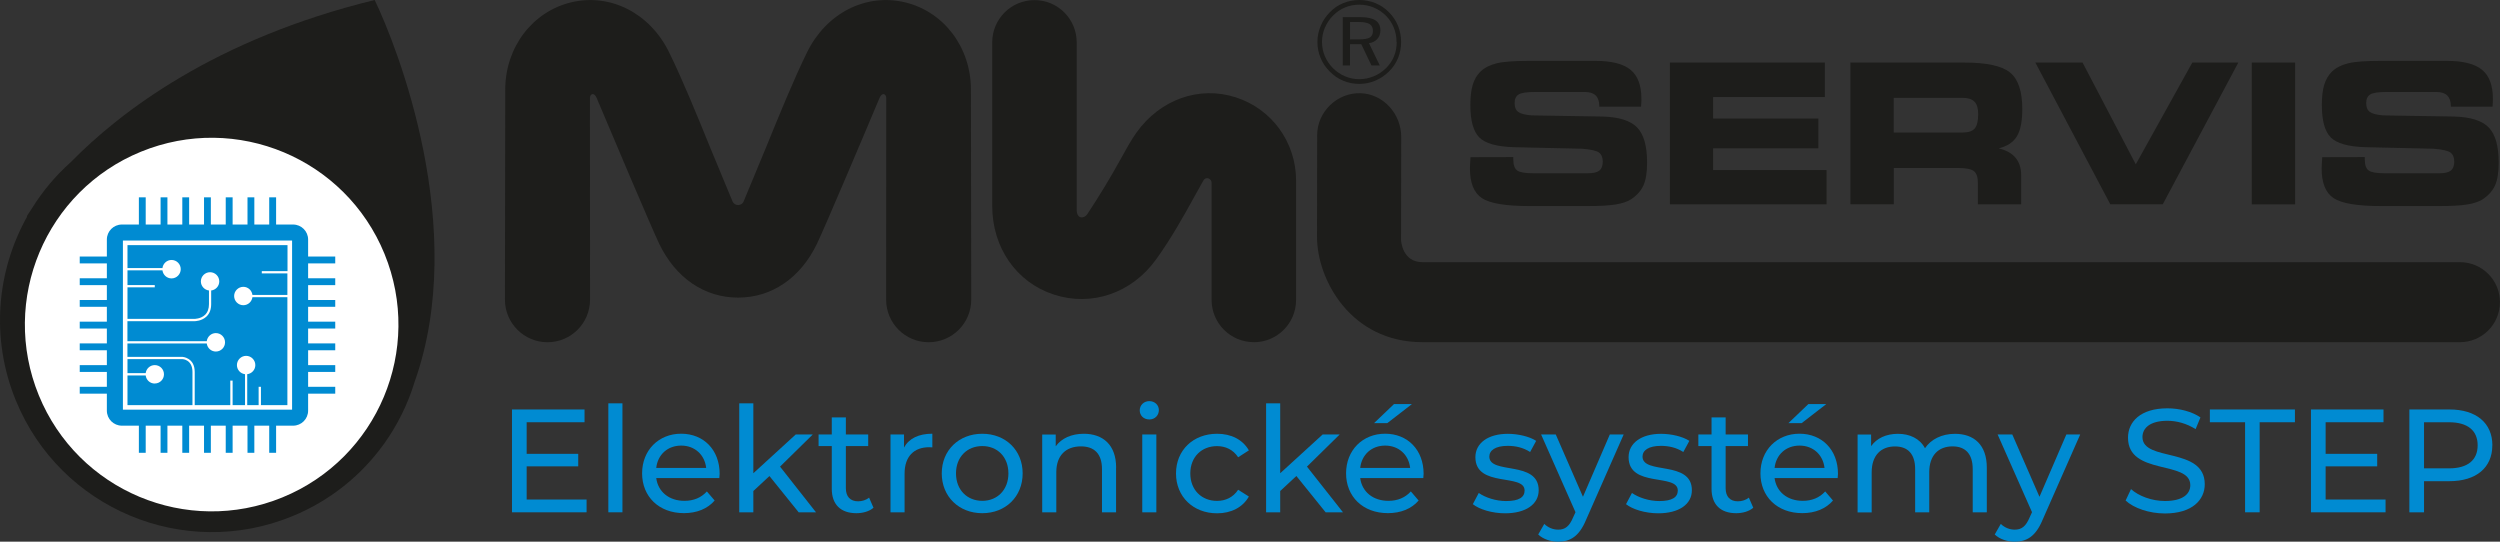
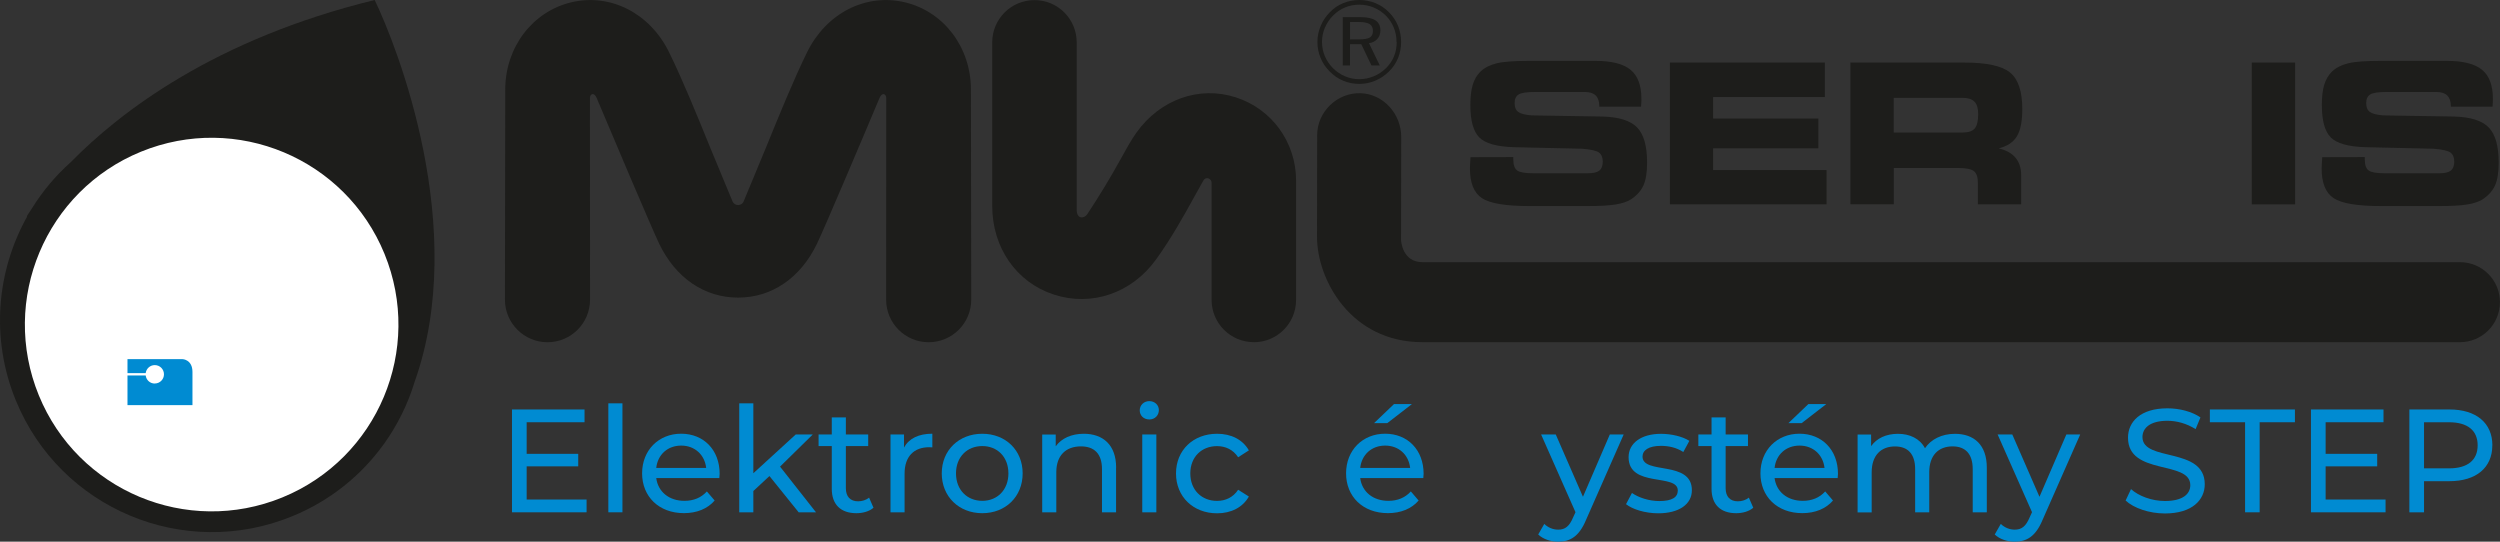
<svg xmlns="http://www.w3.org/2000/svg" id="Vrstva_2" data-name="Vrstva 2" viewBox="0 0 475.55 103.04">
  <rect x="0" y="0" width="475.55" height="103.04" fill="#333333" stroke="none" />
  <defs>
    <style>      .cls-1 {        fill: #1d1d1b;      }      .cls-1, .cls-2, .cls-3 {        stroke-width: 0px;      }      .cls-2 {        fill: #008bd2;      }      .cls-3 {        fill: #fff;      }    </style>
  </defs>
  <g id="Vrstva_1-2" data-name="Vrstva 1">
    <g>
      <g>
        <path class="cls-2" d="M111.58,95.02v2.43h-14.19v-19.56h13.8v2.43h-11.01v6.01h9.81v2.38h-9.81v6.31h11.4Z" />
        <path class="cls-2" d="M115.72,76.72h2.68v20.73h-2.68v-20.73Z" />
        <path class="cls-2" d="M136.84,90.94h-12.01c.34,2.6,2.43,4.33,5.36,4.33,1.73,0,3.19-.59,4.27-1.79l1.48,1.73c-1.34,1.56-3.38,2.4-5.84,2.4-4.78,0-7.96-3.16-7.96-7.57s3.16-7.54,7.43-7.54,7.32,3.07,7.32,7.63c0,.22-.03.56-.06.81ZM124.83,89.01h9.5c-.28-2.49-2.15-4.25-4.75-4.25s-4.47,1.73-4.75,4.25Z" />
        <path class="cls-2" d="M146.37,90.55l-3.07,2.85v4.05h-2.68v-20.73h2.68v13.3l8.07-7.38h3.24l-6.23,6.12,6.84,8.69h-3.3l-5.56-6.9Z" />
        <path class="cls-2" d="M166.15,96.59c-.81.7-2.04,1.03-3.24,1.03-2.99,0-4.69-1.65-4.69-4.64v-8.13h-2.51v-2.21h2.51v-3.24h2.68v3.24h4.25v2.21h-4.25v8.02c0,1.59.84,2.49,2.32,2.49.78,0,1.54-.25,2.1-.7l.84,1.93Z" />
        <path class="cls-2" d="M177.35,82.5v2.6c-.22-.03-.42-.03-.61-.03-2.88,0-4.67,1.76-4.67,5v7.38h-2.68v-14.81h2.57v2.49c.95-1.73,2.79-2.63,5.39-2.63Z" />
        <path class="cls-2" d="M179.14,90.05c0-4.41,3.27-7.54,7.71-7.54s7.68,3.13,7.68,7.54-3.24,7.57-7.68,7.57-7.71-3.16-7.71-7.57ZM191.82,90.05c0-3.16-2.12-5.2-4.97-5.2s-5,2.04-5,5.2,2.15,5.22,5,5.22,4.97-2.07,4.97-5.22Z" />
        <path class="cls-2" d="M212.3,88.93v8.52h-2.68v-8.21c0-2.91-1.45-4.33-4-4.33-2.85,0-4.69,1.7-4.69,4.92v7.63h-2.68v-14.81h2.57v2.24c1.09-1.51,2.99-2.38,5.34-2.38,3.6,0,6.15,2.07,6.15,6.43Z" />
        <path class="cls-2" d="M216.8,78.06c0-.98.78-1.76,1.82-1.76s1.82.75,1.82,1.7c0,1.01-.75,1.79-1.82,1.79s-1.82-.75-1.82-1.73ZM217.28,82.64h2.68v14.81h-2.68v-14.81Z" />
        <path class="cls-2" d="M223.7,90.05c0-4.41,3.27-7.54,7.82-7.54,2.65,0,4.86,1.09,6.04,3.16l-2.04,1.31c-.95-1.45-2.4-2.12-4.02-2.12-2.91,0-5.08,2.04-5.08,5.2s2.18,5.22,5.08,5.22c1.62,0,3.07-.67,4.02-2.12l2.04,1.29c-1.17,2.07-3.38,3.19-6.04,3.19-4.55,0-7.82-3.16-7.82-7.57Z" />
-         <path class="cls-2" d="M246.59,90.55l-3.07,2.85v4.05h-2.68v-20.73h2.68v13.3l8.08-7.38h3.24l-6.23,6.12,6.85,8.69h-3.3l-5.56-6.9Z" />
        <path class="cls-2" d="M270.75,90.94h-12.01c.33,2.6,2.43,4.33,5.36,4.33,1.73,0,3.19-.59,4.27-1.79l1.48,1.73c-1.34,1.56-3.38,2.4-5.84,2.4-4.78,0-7.96-3.16-7.96-7.57s3.16-7.54,7.43-7.54,7.32,3.07,7.32,7.63c0,.22-.03.56-.06.81ZM258.74,89.01h9.5c-.28-2.49-2.15-4.25-4.75-4.25s-4.47,1.73-4.75,4.25ZM263.88,80.49h-2.51l3.8-3.63h3.41l-4.69,3.63Z" />
-         <path class="cls-2" d="M280.17,95.89l1.12-2.12c1.26.89,3.27,1.54,5.2,1.54,2.49,0,3.52-.75,3.52-2.01,0-3.32-9.36-.45-9.36-6.34,0-2.65,2.38-4.44,6.17-4.44,1.93,0,4.11.5,5.39,1.34l-1.15,2.12c-1.34-.87-2.82-1.17-4.27-1.17-2.35,0-3.49.87-3.49,2.04,0,3.49,9.39.64,9.39,6.4,0,2.68-2.46,4.39-6.4,4.39-2.46,0-4.89-.75-6.12-1.73Z" />
        <path class="cls-2" d="M308.86,82.64l-7.18,16.29c-1.31,3.13-3.02,4.11-5.28,4.11-1.42,0-2.88-.48-3.8-1.37l1.15-2.01c.73.7,1.65,1.09,2.65,1.09,1.29,0,2.1-.59,2.82-2.29l.47-1.03-6.54-14.78h2.79l5.17,11.85,5.11-11.85h2.63Z" />
        <path class="cls-2" d="M309.31,95.89l1.12-2.12c1.26.89,3.27,1.54,5.2,1.54,2.49,0,3.52-.75,3.52-2.01,0-3.32-9.36-.45-9.36-6.34,0-2.65,2.38-4.44,6.17-4.44,1.93,0,4.11.5,5.39,1.34l-1.15,2.12c-1.34-.87-2.82-1.17-4.27-1.17-2.35,0-3.49.87-3.49,2.04,0,3.49,9.39.64,9.39,6.4,0,2.68-2.46,4.39-6.4,4.39-2.46,0-4.89-.75-6.12-1.73Z" />
        <path class="cls-2" d="M333.5,96.59c-.81.7-2.04,1.03-3.24,1.03-2.99,0-4.69-1.65-4.69-4.64v-8.13h-2.51v-2.21h2.51v-3.24h2.68v3.24h4.25v2.21h-4.25v8.02c0,1.59.84,2.49,2.32,2.49.78,0,1.54-.25,2.1-.7l.84,1.93Z" />
        <path class="cls-2" d="M349.57,90.94h-12.01c.33,2.6,2.43,4.33,5.36,4.33,1.73,0,3.19-.59,4.27-1.79l1.48,1.73c-1.34,1.56-3.38,2.4-5.84,2.4-4.78,0-7.96-3.16-7.96-7.57s3.16-7.54,7.43-7.54,7.32,3.07,7.32,7.63c0,.22-.03.56-.06.81ZM337.56,89.01h9.5c-.28-2.49-2.15-4.25-4.75-4.25s-4.47,1.73-4.75,4.25ZM342.7,80.49h-2.51l3.8-3.63h3.41l-4.69,3.63Z" />
        <path class="cls-2" d="M377.93,88.93v8.52h-2.68v-8.21c0-2.91-1.4-4.33-3.83-4.33-2.68,0-4.44,1.7-4.44,4.92v7.63h-2.68v-8.21c0-2.91-1.4-4.33-3.83-4.33-2.68,0-4.44,1.7-4.44,4.92v7.63h-2.68v-14.81h2.57v2.21c1.06-1.51,2.88-2.35,5.11-2.35s4.16.89,5.14,2.74c1.12-1.68,3.19-2.74,5.7-2.74,3.6,0,6.06,2.07,6.06,6.43Z" />
        <path class="cls-2" d="M395.7,82.64l-7.18,16.29c-1.31,3.13-3.02,4.11-5.28,4.11-1.42,0-2.88-.48-3.8-1.37l1.15-2.01c.73.7,1.65,1.09,2.65,1.09,1.29,0,2.1-.59,2.82-2.29l.47-1.03-6.54-14.78h2.79l5.17,11.85,5.11-11.85h2.63Z" />
        <path class="cls-2" d="M404.33,95.22l1.03-2.18c1.45,1.31,3.94,2.26,6.45,2.26,3.38,0,4.83-1.31,4.83-3.02,0-4.78-11.85-1.76-11.85-9.02,0-3.02,2.35-5.59,7.49-5.59,2.29,0,4.67.61,6.29,1.73l-.92,2.23c-1.71-1.09-3.63-1.59-5.36-1.59-3.33,0-4.75,1.4-4.75,3.1,0,4.78,11.85,1.79,11.85,8.97,0,2.99-2.4,5.56-7.57,5.56-2.99,0-5.92-1.01-7.49-2.46Z" />
        <path class="cls-2" d="M427.07,80.32h-6.71v-2.43h16.18v2.43h-6.71v17.13h-2.77v-17.13Z" />
        <path class="cls-2" d="M453.78,95.02v2.43h-14.19v-19.56h13.8v2.43h-11.01v6.01h9.81v2.38h-9.81v6.31h11.4Z" />
        <path class="cls-2" d="M474.09,84.71c0,4.25-3.07,6.82-8.16,6.82h-4.83v5.92h-2.79v-19.56h7.63c5.08,0,8.16,2.57,8.16,6.82ZM471.3,84.71c0-2.79-1.87-4.39-5.45-4.39h-4.75v8.77h4.75c3.58,0,5.45-1.59,5.45-4.39Z" />
      </g>
      <path class="cls-1" d="M258.54,0c1.1,0,2.14.2,3.11.6.97.4,1.83.98,2.57,1.74.74.74,1.31,1.6,1.71,2.57.39.97.59,1.99.59,3.07s-.19,2.11-.58,3.06c-.39.95-.96,1.8-1.71,2.54-.78.77-1.65,1.36-2.63,1.77-.98.41-2,.61-3.05.61s-2.08-.2-3.04-.6-1.82-.99-2.57-1.76c-.76-.76-1.34-1.61-1.74-2.58-.4-.96-.6-1.98-.6-3.04s.21-2.06.62-3.04c.41-.99,1-1.87,1.77-2.64.73-.75,1.57-1.32,2.53-1.71.95-.39,1.97-.59,3.05-.59ZM265.65,8.01c0-.97-.17-1.89-.52-2.75-.35-.86-.85-1.62-1.5-2.28-.68-.67-1.46-1.19-2.32-1.55-.87-.36-1.79-.54-2.76-.54s-1.84.17-2.68.52c-.85.35-1.6.86-2.27,1.52-.69.7-1.22,1.49-1.58,2.35-.37.87-.55,1.77-.55,2.7s.18,1.83.54,2.69c.36.85.88,1.62,1.55,2.3.68.67,1.45,1.19,2.31,1.55.86.36,1.75.54,2.69.54s1.85-.18,2.73-.54c.88-.36,1.66-.88,2.36-1.56.66-.65,1.16-1.39,1.51-2.22.34-.84.52-1.74.52-2.72ZM258.78,3.26c1.29,0,2.25.21,2.87.62.62.41.93,1.05.93,1.92,0,.65-.2,1.19-.59,1.62-.39.44-.92.7-1.58.8l2.05,4.23h-1.58l-1.94-4.04h-2.14v4.04h-1.38V3.26h3.36ZM258.52,4.19h-1.72v3.3h1.72c.97,0,1.66-.12,2.05-.36.39-.24.59-.66.59-1.24s-.21-1.04-.62-1.3c-.41-.26-1.08-.4-2.01-.4Z" />
      <path class="cls-1" d="M238.51,65.09c-4.44,0-8.04-3.6-8.04-8.04v-22.34c0-.64-1.04-1.32-1.61-.29-.37.66-1.01,1.79-1.85,3.32-1.77,3.21-4.21,7.61-7.13,11.65-4.61,6.37-12.22,8.98-19.39,6.65-7.14-2.31-11.75-8.93-11.75-16.87V8.06C188.74,3.62,192.33.02,196.78.02s8.03,3.6,8.03,8.04v31.85c0,1.79,1.41,1.75,2.04.79,2.21-3.33,4.41-6.98,6.07-9.99,1.26-2.29,2.27-4.1,3.25-5.48,4.52-6.32,11.93-8.95,18.88-6.72,6.88,2.2,11.49,8.57,11.49,15.83v22.72c0,4.44-3.6,8.04-8.04,8.04Z" />
      <g>
        <path class="cls-1" d="M279.72,29.9l8.14-.02v.49c0,1.01.25,1.7.74,2.06.49.36,1.53.53,3.11.53h10.34c1.01,0,1.74-.17,2.18-.51.43-.34.65-.92.65-1.71s-.25-1.39-.75-1.74c-.5-.35-1.58-.58-3.23-.71l-12.94-.29c-3.23-.1-5.43-.71-6.56-1.85-1.14-1.13-1.71-3.2-1.71-6.19,0-1.55.15-2.82.45-3.82.3-1,.78-1.84,1.45-2.5.79-.75,1.81-1.28,3.08-1.59,1.27-.32,3.33-.47,6.2-.47h12.57c3.12,0,5.36.57,6.73,1.7,1.37,1.13,2.06,2.98,2.06,5.52,0,.17,0,.35-.01.54,0,.2-.03.51-.06.95h-7.94v-.11c0-.89-.23-1.56-.68-2.01-.45-.45-1.13-.67-2.04-.67h-9.49c-1.58,0-2.63.15-3.14.47-.5.32-.76.86-.76,1.65s.23,1.33.69,1.67c.46.34,1.31.56,2.54.66l13.55.22c3.09.09,5.27.78,6.53,2.08,1.26,1.3,1.89,3.53,1.89,6.68,0,1.87-.23,3.32-.7,4.35-.46,1.02-1.25,1.9-2.35,2.63-.72.46-1.71.79-2.95.99-1.25.2-3.04.3-5.4.3h-10.98c-4.5,0-7.52-.5-9.04-1.51-1.52-1.01-2.28-2.89-2.28-5.64,0-.15.01-.42.03-.79.02-.37.05-.82.08-1.35Z" />
        <path class="cls-1" d="M347.12,18.47h-21.25v4.08h20.02v5.67h-20.02v4.13h21.58v6.52h-29.8V11.9h29.47v6.57Z" />
        <path class="cls-1" d="M373.63,11.9c4.28,0,7.18.63,8.73,1.9,1.55,1.27,2.32,3.58,2.32,6.94,0,2.33-.34,4.06-1.03,5.2-.69,1.13-1.85,1.89-3.46,2.28,1.43.34,2.49.94,3.21,1.79.71.86,1.07,1.97,1.07,3.33v5.53h-8.24v-4.11c0-1.07-.25-1.8-.75-2.2-.5-.4-1.49-.6-2.96-.6h-12.28v6.9h-8.26V11.9h21.67ZM373.32,18.61h-13.1v6.6h13.1c1.1,0,1.87-.26,2.31-.77.44-.51.66-1.44.66-2.78,0-1.06-.24-1.84-.71-2.32-.47-.48-1.22-.73-2.26-.73Z" />
-         <path class="cls-1" d="M406.27,31.26l10.76-19.37h8.75l-14.38,26.97h-9.98l-14.26-26.97h8.98l10.13,19.37Z" />
        <path class="cls-1" d="M436.58,38.87h-8.25V11.9h8.25v26.97Z" />
        <path class="cls-1" d="M441.7,29.9l8.13-.02v.49c0,1.01.25,1.7.74,2.06.49.36,1.53.53,3.11.53h10.35c1.01,0,1.74-.17,2.17-.51.43-.34.65-.92.65-1.71s-.25-1.39-.75-1.74c-.5-.35-1.58-.58-3.23-.71l-12.93-.29c-3.24-.1-5.43-.71-6.57-1.85-1.14-1.13-1.71-3.2-1.71-6.19,0-1.55.15-2.82.45-3.82.3-1,.79-1.84,1.45-2.5.79-.75,1.81-1.28,3.08-1.59,1.27-.32,3.34-.47,6.2-.47h12.57c3.11,0,5.36.57,6.73,1.7,1.37,1.13,2.06,2.98,2.06,5.52,0,.17,0,.35-.01.54,0,.2-.03.51-.06.95h-7.93v-.11c0-.89-.23-1.56-.68-2.01-.45-.45-1.13-.67-2.04-.67h-9.49c-1.59,0-2.63.15-3.13.47-.51.32-.76.86-.76,1.65s.23,1.33.69,1.67c.46.34,1.31.56,2.54.66l13.55.22c3.09.09,5.27.78,6.53,2.08,1.26,1.3,1.89,3.53,1.89,6.68,0,1.87-.23,3.32-.7,4.35-.46,1.02-1.25,1.9-2.34,2.63-.72.46-1.71.79-2.95.99-1.25.2-3.04.3-5.4.3h-10.97c-4.51,0-7.52-.5-9.04-1.51-1.52-1.01-2.28-2.89-2.28-5.64,0-.15,0-.42.03-.79.02-.37.04-.82.08-1.35Z" />
      </g>
      <path class="cls-1" d="M270.59,65.09h197.34c4.21,0,7.61-3.41,7.61-7.61h0c0-4.21-3.41-7.61-7.61-7.61h-197.34c-3.84,0-4.08-4.01-4.08-4.24,0-.12.03-11.78.03-19.58,0-4.38-3.38-8.19-7.76-8.32s-8.23,3.49-8.23,7.99c0,7.99-.04,18.99-.03,19.33,0,8.08,6.37,20.04,20.06,20.04Z" />
      <path class="cls-1" d="M139.34,38.3c.39.94,1.73.94,2.12,0l4.08-9.83c2.69-6.61,5.48-13.45,8-18.56,3.65-7.41,11.1-11.21,18.52-9.49,7.44,1.73,12.63,8.56,12.63,16.61l.06,39.97c0,4.47-3.63,8.1-8.1,8.1s-8.09-3.63-8.09-8.1l.02-38.36c0-.78-.79-1.18-1.28,0-2.67,6.38-10.53,24.91-11.89,27.72-3.16,6.56-8.64,10.25-15.01,10.25s-11.85-3.69-15.01-10.25c-1.35-2.81-9.22-21.34-11.89-27.72-.49-1.18-1.28-.78-1.28,0l.02,38.36c0,4.47-3.62,8.1-8.09,8.1s-8.1-3.63-8.1-8.1l.06-39.97c0-8.04,5.2-14.87,12.63-16.61,7.42-1.72,14.87,2.08,18.52,9.49,2.52,5.11,5.31,11.95,8,18.56l4.08,9.83Z" />
      <g>
        <path class="cls-1" d="M72.98,84.52c-4.26,5.91-10.17,10.73-17.41,13.69-20.6,8.43-44.13-1.44-52.56-22.04-4.84-11.83-3.64-24.62,2.15-34.97-.04-.03-.06-.05-.06-.05,0,0,.31-.55.98-1.52,2.01-3.24,4.49-6.21,7.39-8.79C22.86,21.26,40.9,7.41,71.27,0c4.28,8.87,17.98,43.57,7.57,72.73-1.27,4.15-3.21,8.08-5.74,11.63-.04.06-.07.11-.11.17,0,0,0,0,0,0Z" />
        <path class="cls-3" d="M53.71,94.62c-18.16,7.43-38.9-1.27-46.33-19.43C-.04,57.03,8.66,36.29,26.81,28.86c18.16-7.43,38.9,1.27,46.33,19.43,7.43,18.16-1.27,38.9-19.43,46.33Z" />
        <g>
-           <path class="cls-2" d="M54.69,51.57v-4.94h-30.44v4.36h6.65c.11-.86.84-1.54,1.73-1.54.97,0,1.75.79,1.75,1.75s-.78,1.76-1.75,1.76c-.89,0-1.62-.67-1.73-1.54h-6.65v2.81h5.19v.43h-5.19v6h12.69s1.26.02,2.07-.78c.49-.48.74-1.16.74-2.03v-2.59c-.86-.11-1.54-.84-1.54-1.73,0-.97.79-1.75,1.75-1.75s1.75.78,1.75,1.75c0,.89-.67,1.62-1.54,1.73v2.59c0,.99-.29,1.78-.87,2.34-.89.87-2.14.91-2.35.91h-12.71v3.8h15.09c.11-.86.84-1.54,1.73-1.54.97,0,1.75.79,1.75,1.76s-.79,1.75-1.75,1.75c-.89,0-1.62-.67-1.73-1.54h-15.09v2.55h10.44s2.36.11,2.36,2.87v6.31h6.77v-4.66h.44v4.66h2.36v-5.88c-.87-.11-1.54-.84-1.54-1.73,0-.97.79-1.76,1.75-1.76s1.75.79,1.75,1.76c0,.89-.67,1.62-1.54,1.73v5.88h2.17v-3.48h.44v3.48h5.03v-20.53h-6.65c-.11.86-.84,1.53-1.73,1.53-.97,0-1.75-.79-1.75-1.75s.79-1.75,1.75-1.75c.89,0,1.62.67,1.73,1.54h6.65v-4.09h-4.87v-.44h4.87Z" />
          <path class="cls-2" d="M29.44,72.96c-.9,0-1.62-.67-1.73-1.54h-3.46v5.64h12.36v-6.31c0-2.35-1.85-2.44-1.93-2.44h-10.43v2.67h3.46c.11-.86.84-1.53,1.73-1.53.97,0,1.75.78,1.75,1.75s-.78,1.75-1.75,1.75Z" />
-           <path class="cls-2" d="M63.77,50.1v-1.3h-5.16v-3.23c0-1.58-1.28-2.86-2.86-2.86h-3.23v-5.17h-1.31v5.17h-2.83v-5.17h-1.3v5.17h-2.83v-5.17h-1.31v5.17h-2.83v-5.17h-1.3v5.17h-2.83v-5.17h-1.3v5.17h-2.83v-5.17h-1.3v5.17h-2.83v-5.17h-1.3v5.17h-3.23c-1.58,0-2.86,1.28-2.86,2.86v3.23h-5.16v1.3h5.16v2.83h-5.16v1.31h5.16v2.82h-5.16v1.3h5.16v2.83h-5.16v1.3h5.16v2.83h-5.16v1.3h5.16v2.83h-5.16v1.3h5.16v2.83h-5.16v1.3h5.16v3.23c0,1.58,1.28,2.86,2.86,2.86h3.23v5.16h1.3v-5.16h2.83v5.16h1.3v-5.16h2.83v5.16h1.3v-5.16h2.83v5.16h1.3v-5.16h2.83v5.16h1.31v-5.16h2.83v5.16h1.3v-5.16h2.83v5.16h1.31v-5.16h3.23c1.58,0,2.86-1.28,2.86-2.86v-3.23h5.16v-1.3h-5.16v-2.83h5.16v-1.3h-5.16v-2.83h5.16v-1.3h-5.16v-2.83h5.16v-1.3h-5.16v-2.83h5.16v-1.3h-5.16v-2.82h5.16v-1.31h-5.16v-2.83h5.16ZM55.56,77.93H23.38v-32.18h32.18v32.18Z" />
        </g>
      </g>
    </g>
  </g>
</svg>